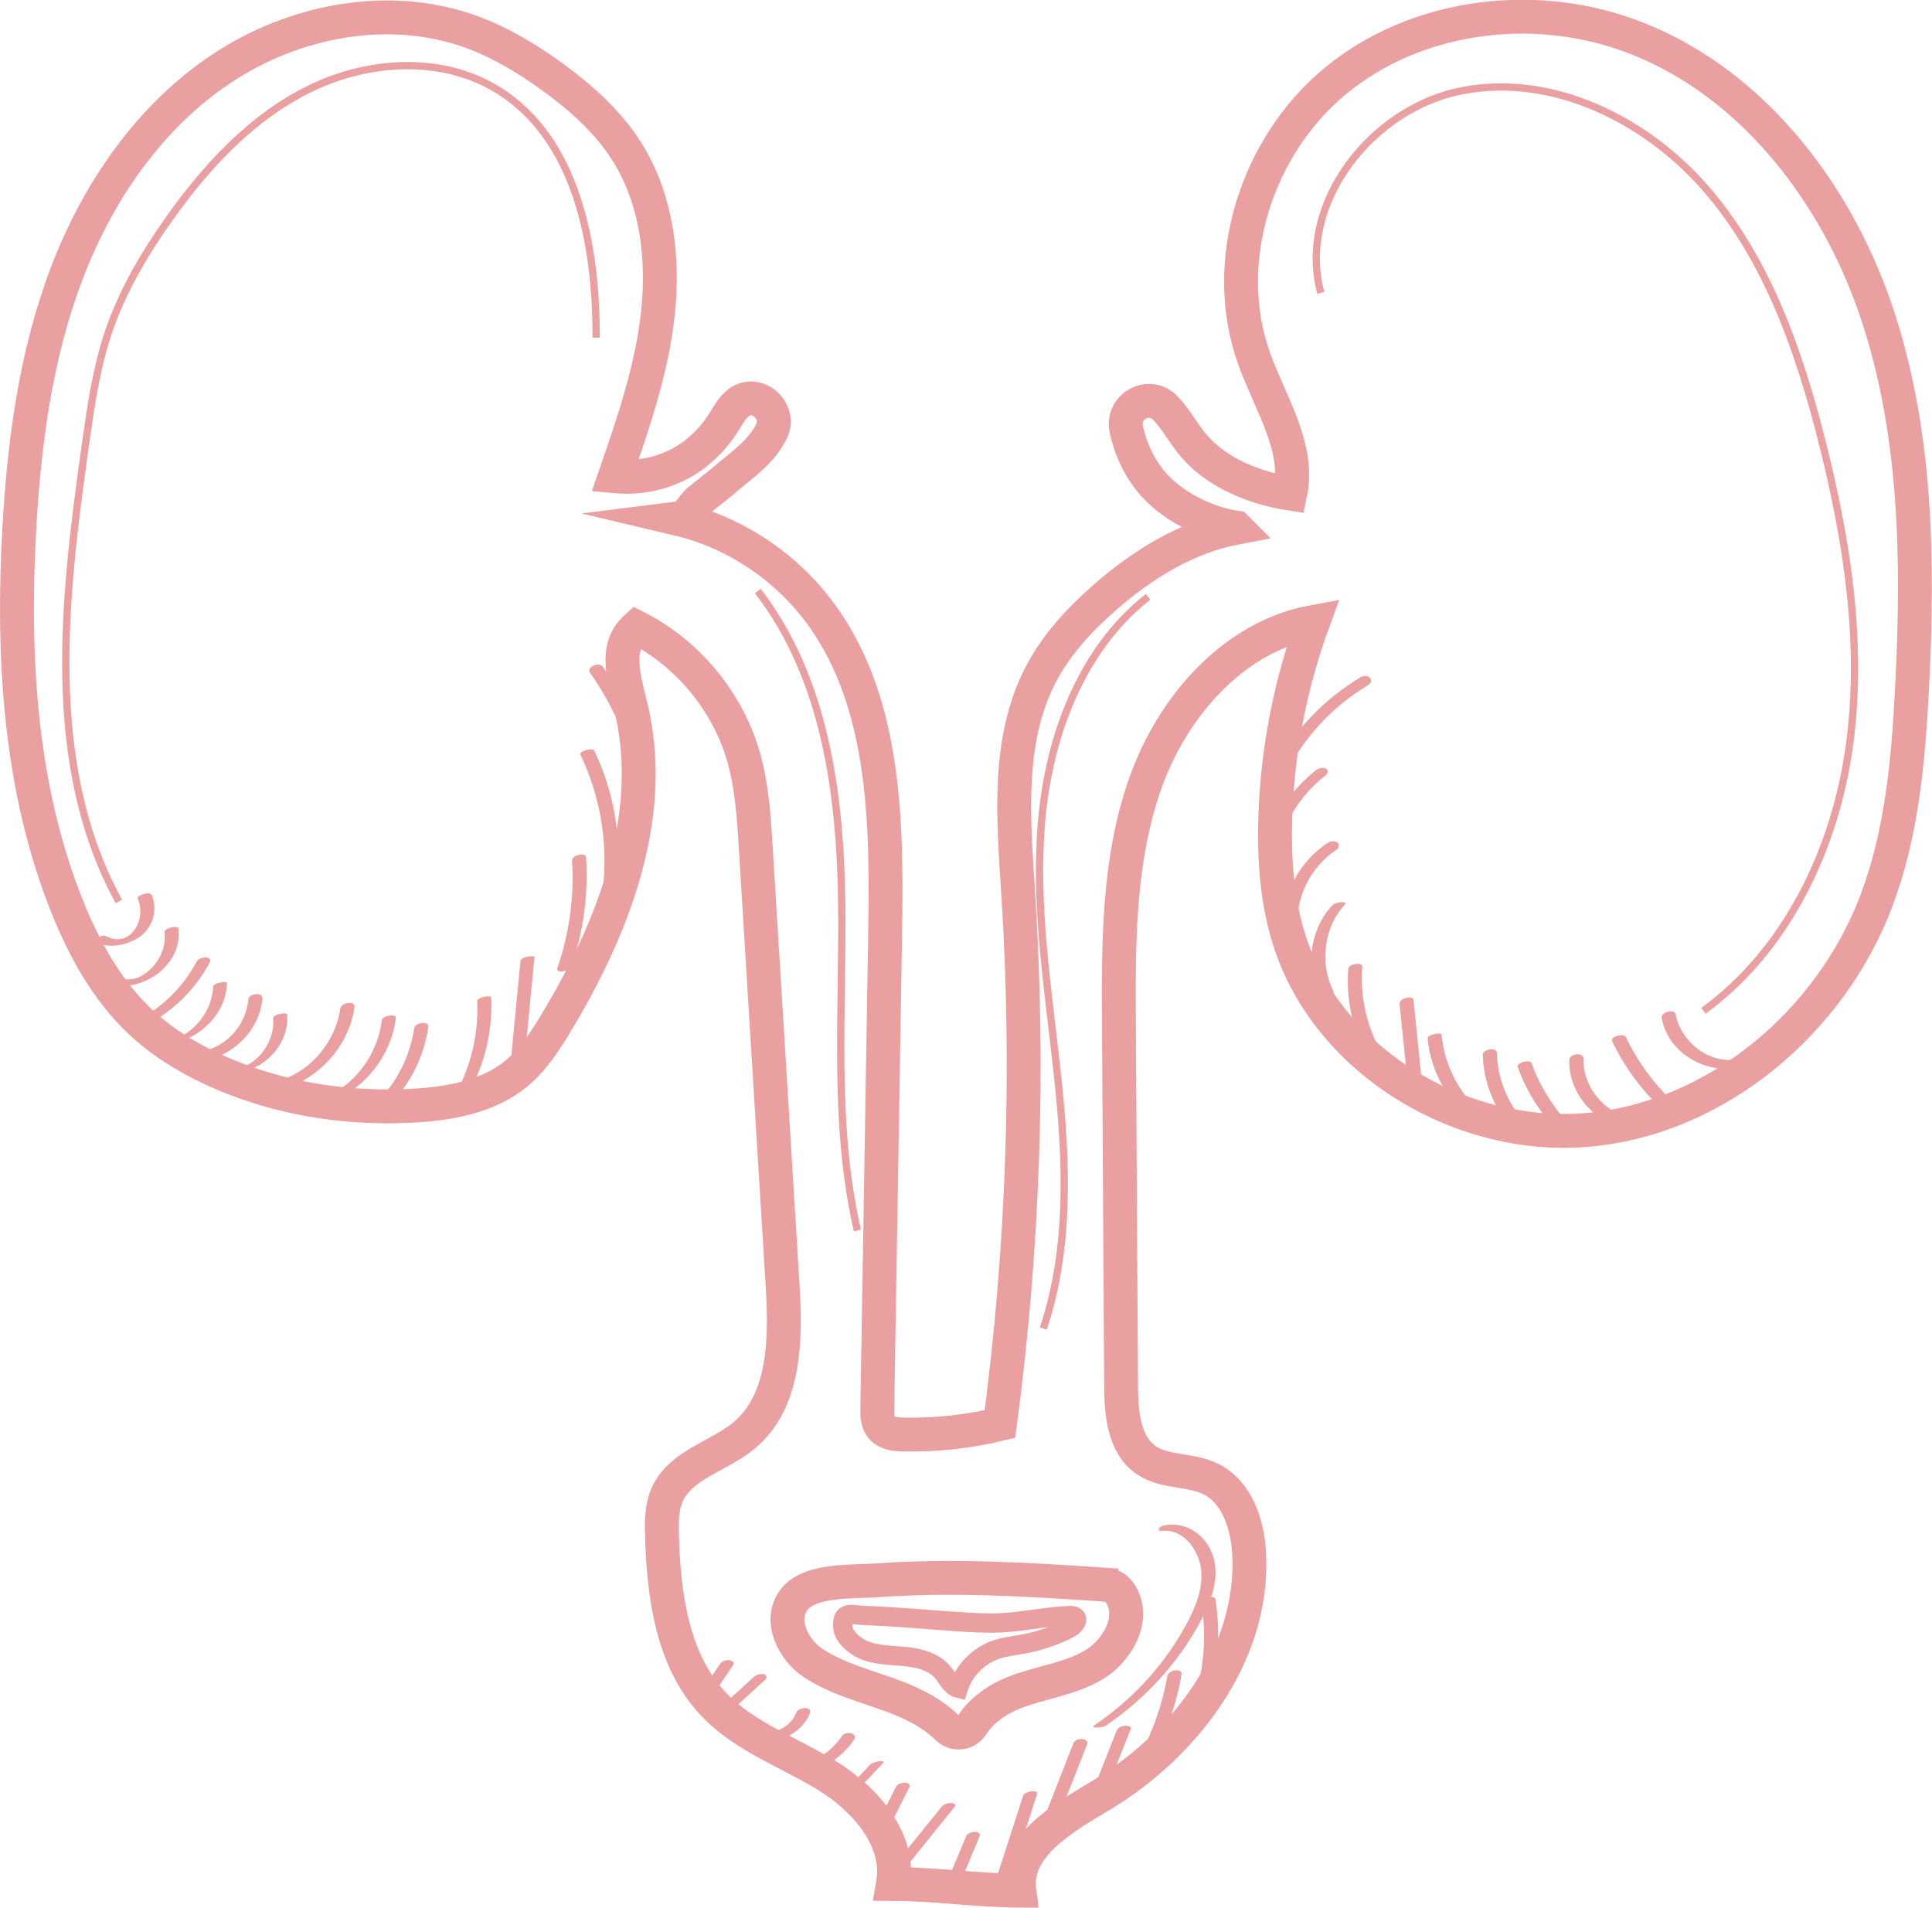
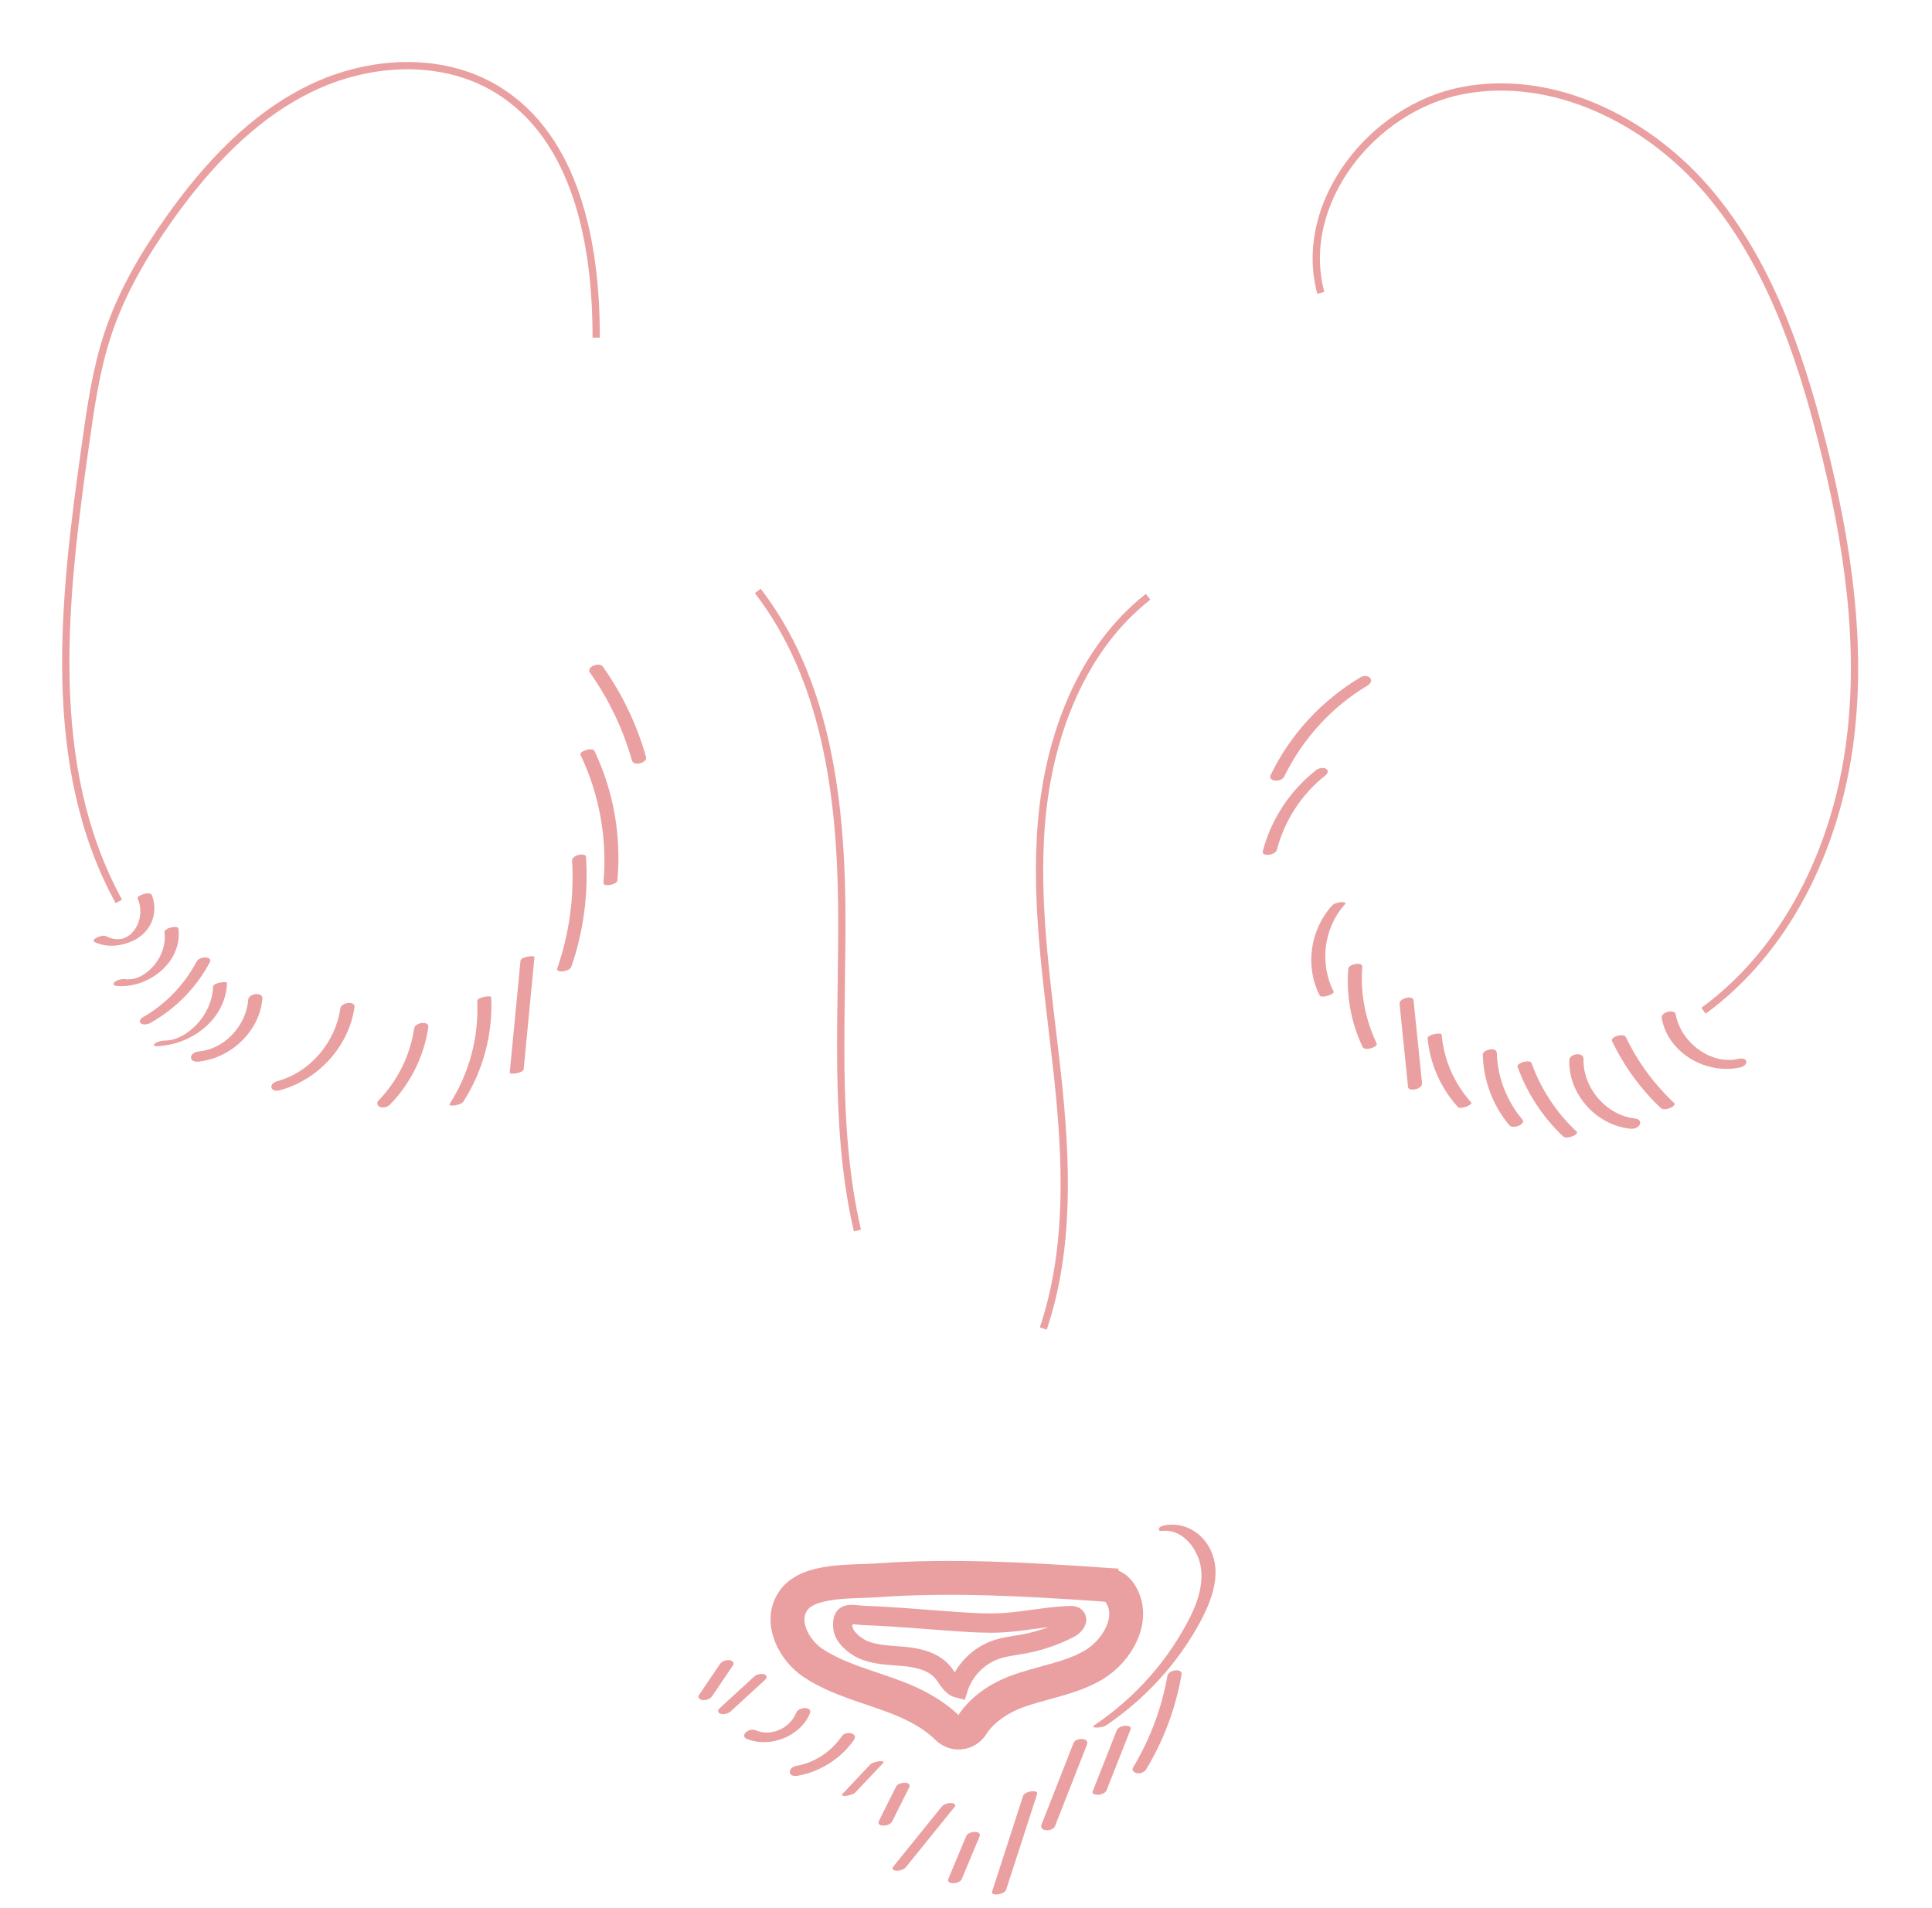
<svg xmlns="http://www.w3.org/2000/svg" viewBox="0 0 238.94 235.95" data-name="Layer 2" id="Layer_2">
  <defs>
    <style>
      .cls-1 {
        stroke-width: .9px;
      }

      .cls-1, .cls-2, .cls-3 {
        fill: none;
        stroke: #eaa0a0;
        stroke-miterlimit: 10;
      }

      .cls-4 {
        fill: #eaa0a0;
        stroke-width: 0px;
      }

      .cls-2 {
        stroke-width: 4.19px;
      }

      .cls-3 {
        stroke-width: 2.39px;
      }
    </style>
  </defs>
  <g data-name="Layer 1" id="Layer_1-2">
    <g>
-       <path d="M152.86,65.26c-6.12,1.16-11.61,4.58-16.29,8.69-3.07,2.69-5.9,5.75-7.8,9.37-4.29,8.13-3.44,17.88-2.85,27.05,1.4,21.92.64,43.98-2.25,65.75-3.91.95-7.93,1.38-11.95,1.3-.97-.02-2.07-.13-2.69-.88-.53-.64-.55-1.56-.53-2.39.32-19.57.65-39.14.97-58.72.23-14.06.07-29.35-8.63-40.39-4.27-5.42-10.41-9.33-17.12-10.91,1.51-.19,1.68-1.4,2.86-2.36l2.65-2.11c1.84-1.64,4.05-3.07,5.49-5.14.25-.35.47-.72.66-1.1,1.38-2.67-1.99-5.47-4.23-3.46-.01.01-.03.03-.04.04-.69.64-1.13,1.49-1.64,2.28-2.99,4.7-7.88,7.13-13.42,6.62,2.27-6.56,4.56-13.19,5.31-20.09.76-6.9-.14-14.2-3.84-20.07-2.36-3.73-5.73-6.72-9.31-9.31-3.05-2.2-6.31-4.16-9.84-5.46-10.15-3.72-21.92-1.49-30.93,4.49s-15.4,15.35-19.23,25.46c-3.83,10.11-5.25,20.97-5.84,31.76-.85,15.7.08,31.83,5.93,46.42,2.12,5.3,4.95,10.43,9.12,14.33,3.36,3.14,7.49,5.38,11.77,7.03,6.88,2.65,14.29,3.67,21.65,3.3,4.58-.23,9.43-1.05,13-3.97,2.08-1.71,3.58-4.01,4.96-6.32,6.94-11.53,12.27-25.11,9.4-38.26-.85-3.9-2.49-7.99.5-10.64,6.43,3.26,11.39,9.31,13.32,16.26.98,3.52,1.21,7.21,1.44,10.86,1.11,18.05,2.22,36.11,3.32,54.16.41,6.66.39,14.39-4.74,18.67-3.12,2.6-7.86,3.61-9.52,7.32-.7,1.56-.7,3.34-.65,5.05.21,7.49,1.28,15.57,6.46,20.97,3.83,3.99,9.31,5.87,14.01,8.78,4.71,2.91,9.05,7.9,8.1,13.36,5.25.02,10.37.81,15.62.83-.7-5.41,5.28-8.91,9.97-11.7,10.59-6.3,19.08-17.62,18.46-29.92-.18-3.68-1.51-7.74-4.83-9.33-2.48-1.19-5.59-.74-7.87-2.27-2.82-1.9-3.12-5.85-3.14-9.25-.09-14.94-.18-29.88-.27-44.82-.06-10.03-.08-20.29,3.29-29.74s10.87-18.06,20.73-19.88c-2.83,7.74-4.42,15.93-4.68,24.17-.16,5.1.19,10.28,1.72,15.14,4.78,15.14,21.45,25.02,37.25,23.48,15.8-1.54,29.7-13.38,35.34-28.22,3.18-8.37,3.98-17.44,4.44-26.39.81-15.78.6-31.95-4.53-46.9-5.13-14.95-15.89-28.66-30.78-33.94-11.97-4.24-26.19-2.34-35.99,5.74-9.8,8.08-14.35,22.36-10.08,34.32,1.97,5.53,5.7,10.99,4.48,16.73-4.36-.67-8.98-2.52-11.87-5.85-1.28-1.47-2.18-3.24-3.5-4.66l-.04-.04c-1.99-2.13-5.47-.27-4.87,2.58.48,2.28,1.47,4.46,2.91,6.29,2.39,3.04,6.82,5.34,10.65,5.88Z" class="cls-2" />
      <path d="M136.22,195.96c.53.04,1.09.08,1.55.35.38.22.66.57.88.94,1.76,2.97-.43,6.91-3.4,8.67s-6.54,2.14-9.76,3.39c-2.07.8-4.12,2.22-5.27,4.04-.68,1.08-2.15,1.25-3.06.35-1.72-1.71-4.03-2.91-6.33-3.79-3.47-1.33-7.18-2.19-10.28-4.24-2.31-1.53-4.29-5.09-2.41-7.74s7.37-2.26,10.18-2.47c9.29-.68,18.62-.13,27.9.5Z" class="cls-2" />
      <path d="M118.24,200.55c1.89.13,3.79.25,5.68.15,2.8-.15,5.57-.79,8.37-.89.25,0,.52,0,.7.16.45.41-.14,1.11-.68,1.39-1.75.92-3.65,1.57-5.59,1.94-1.21.23-2.44.34-3.6.75-2.15.76-3.91,2.57-4.6,4.75-.88-.22-1.3-1.2-1.87-1.91-1.12-1.39-3.01-1.85-4.78-2.02s-3.62-.15-5.23-.89c-.94-.43-2.31-1.54-2.4-2.68-.18-2.19,1.02-1.55,2.86-1.49,3.72.13,7.44.49,11.15.74Z" class="cls-3" />
      <path d="M73.73,41.76c.03-11.55-2.42-24.73-12.3-30.72-6.85-4.15-15.83-3.6-23.03-.1-7.2,3.5-12.84,9.58-17.47,16.11-3.12,4.4-5.88,9.1-7.58,14.22-1.47,4.42-2.13,9.07-2.78,13.69-2.69,19.05-5.12,39.65,4.13,56.53" class="cls-1" />
      <path d="M163.35,36.22c-2.97-11.04,6.31-22.88,17.54-25.02,11.23-2.14,22.87,3.69,30.3,12.38,7.43,8.69,11.31,19.84,14.12,30.92,3.14,12.37,5.16,25.25,3.39,37.89-1.77,12.64-7.71,25.09-18.02,32.62" class="cls-1" />
      <path d="M93.72,73.09c8.28,10.73,10.21,25.02,10.38,38.58.17,13.56-1.11,27.31,1.94,40.52" class="cls-1" />
      <path d="M129.03,164.31c3.35-9.98,2.88-20.82,1.76-31.29-1.13-10.47-2.88-20.98-1.97-31.47s4.89-21.24,13.17-27.74" class="cls-1" />
      <g>
        <path d="M143.79,189.33c2.62-.22,4.51,2.44,4.76,4.8.29,2.78-1.06,5.49-2.43,7.82-2.67,4.55-6.36,8.43-10.73,11.39-.73.49,1,.33,1.34.1,4.85-3.28,8.91-7.67,11.69-12.82,1.33-2.46,2.56-5.59,1.53-8.38-.85-2.3-2.96-3.87-5.44-3.66-.28.02-1.03.12-1.16.43s.11.36.42.33h0Z" class="cls-4" />
        <path d="M11.73,116.52c1.48.72,3.3.5,4.75-.18,1.34-.63,2.35-1.86,2.56-3.35.12-.78.04-1.58-.28-2.31-.21-.49-1.91.06-1.73.46.6,1.37.37,3.06-.65,4.17-.11.12-.22.23-.35.33-.07.06-.15.11-.23.16-.02.02-.05.03-.14.08-.03.01-.31.14-.16.08-.07.03-.15.06-.22.09.2-.07-.12.03-.15.04-.25.07.18-.02-.08.02-.03,0-.34.04-.18.03-.08,0-.16,0-.24.01-.09,0-.11,0-.05,0-.05,0-.11,0-.16,0-.08,0-.16-.01-.24-.02-.37-.05-.72-.17-1.05-.34s-.91.04-1.22.2c-.22.12-.53.37-.19.54h0Z" class="cls-4" />
        <path d="M14.36,121.93c3.91.41,8.23-2.9,7.71-7.08-.06-.45-1.8-.09-1.73.46.2,1.57-.4,3.12-1.46,4.28-.48.53-1.11.99-1.69,1.25.04-.02.02-.01-.07.03-.06.02-.11.04-.17.07-.03.01-.27.09-.11.04-.09.03-.17.05-.26.07-.11.02-.12.03-.03,0-.04,0-.09.02-.13.02-.33.06-.6.07-.98.03-.41-.04-.9.08-1.23.33-.26.2-.22.45.13.49h0Z" class="cls-4" />
        <path d="M18.71,126.45c3.06-1.74,5.61-4.35,7.25-7.46.19-.36-.17-.56-.49-.58-.37-.02-.95.13-1.14.49-1.54,2.91-3.86,5.32-6.72,6.95-.27.16-.48.55-.13.75.37.21.89.05,1.23-.14h0Z" class="cls-4" />
        <path d="M19.32,129.39c4.31-.11,8.59-3.28,8.76-7.82,0-.25-1.71-.04-1.73.46-.06,1.74-.83,3.41-2.02,4.67-.56.59-1.21,1.11-1.93,1.47-.69.34-1.18.5-1.95.52-.42.01-.87.1-1.23.33-.25.16-.26.38.1.37h0Z" class="cls-4" />
        <path d="M24.41,131.31c4.04-.35,7.7-3.69,8.04-7.8.07-.89-1.69-.65-1.75.13-.14,1.68-.89,3.21-2.06,4.41-.54.56-1.21,1.03-1.86,1.36-.71.36-1.43.56-2.21.63-.38.03-.91.27-.95.7s.46.59.8.57h0Z" class="cls-4" />
-         <path d="M29.93,132.61c3.22-.78,5.84-3.71,5.59-7.12-.03-.37-1.77-.05-1.73.46.1,1.38-.32,2.76-1.11,3.9-.37.54-.84,1.03-1.37,1.42-.25.19-.51.34-.79.48s-.42.18-.75.26c-.19.05-.85.24-.78.54s.81.11.95.07h0Z" class="cls-4" />
        <path d="M34.58,134.85c4.74-1.28,8.56-5.38,9.26-10.28.12-.84-1.64-.6-1.75.15-.6,4.17-3.71,7.89-7.81,9-.33.09-.82.39-.71.8s.71.42,1.02.33h0Z" class="cls-4" />
-         <path d="M40.16,136.63c4.61-1.6,8.2-5.82,8.79-10.7.08-.63-1.66-.31-1.73.24-.52,4.38-3.52,8.36-7.72,9.82-.23.08-.7.36-.47.65s.89.08,1.14,0h0Z" class="cls-4" />
        <path d="M48.25,136.59c2.53-2.59,4.19-5.96,4.72-9.54.13-.85-1.64-.61-1.75.14-.5,3.36-2.04,6.48-4.41,8.92-.28.29-.14.68.22.81.41.15.93-.03,1.23-.33h0Z" class="cls-4" />
        <path d="M57.31,136.24c2.45-3.83,3.65-8.35,3.44-12.89-.01-.3-1.75-.02-1.73.46.21,4.49-.99,8.94-3.41,12.73-.17.27.62.18.69.16.32-.05.83-.17,1.02-.47h0Z" class="cls-4" />
        <path d="M64.77,132.21c.44-4.61.89-9.22,1.33-13.83.03-.26-1.68-.08-1.73.46-.44,4.61-.89,9.22-1.33,13.83-.03.26,1.68.08,1.73-.46h0Z" class="cls-4" />
        <path d="M70.66,119.57c1.51-4.37,2.11-8.97,1.82-13.58-.04-.6-1.78-.24-1.73.46.28,4.52-.36,9.04-1.83,13.32-.22.63,1.53.41,1.74-.2h0Z" class="cls-4" />
        <path d="M76.35,108.92c.51-5.51-.45-11.04-2.83-16.04-.24-.52-1.93.05-1.73.46,2.34,4.92,3.34,10.4,2.84,15.83-.05.58,1.68.24,1.72-.26h0Z" class="cls-4" />
        <path d="M79.89,93.59c-1.13-3.99-2.94-7.77-5.34-11.15-.43-.6-2.09.04-1.59.75,2.34,3.3,4.09,6.97,5.2,10.87.21.76,1.95.29,1.73-.46h0Z" class="cls-4" />
        <path d="M214.97,130.96c-3.49.78-7.12-2.12-7.73-5.51-.13-.71-1.87-.28-1.73.46.79,4.38,5.55,7.04,9.74,6.1.31-.07.82-.37.72-.76s-.72-.36-1.01-.3h0Z" class="cls-4" />
        <path d="M207.01,136.38c-2.45-2.31-4.46-5.04-5.91-8.08-.29-.6-1.98-.06-1.73.46,1.49,3.11,3.53,5.93,6.04,8.29.45.42,2.08-.24,1.61-.68h0Z" class="cls-4" />
        <path d="M202.27,138.34c-3.59-.35-6.53-3.8-6.43-7.38.02-.9-1.73-.65-1.76.13-.12,4.26,3.36,8.1,7.59,8.51.41.04.94-.13,1.13-.53s-.16-.69-.53-.73h0Z" class="cls-4" />
        <path d="M194.97,139.94c-2.49-2.34-4.4-5.23-5.55-8.45-.19-.53-1.91-.02-1.73.46,1.18,3.28,3.13,6.25,5.67,8.63.4.37,2.01-.27,1.62-.65h0Z" class="cls-4" />
        <path d="M188.27,138.45c-1.93-2.29-3.07-5.22-3.15-8.22-.01-.4-.43-.49-.77-.46-.27.03-.98.25-.97.64.08,3.21,1.22,6.3,3.29,8.76.44.52,2.1-.12,1.6-.71h0Z" class="cls-4" />
        <path d="M181.95,136.34c-2.1-2.31-3.38-5.28-3.66-8.38-.03-.33-1.78,0-1.73.46.29,3.17,1.63,6.16,3.76,8.51.29.32,1.9-.29,1.63-.59h0Z" class="cls-4" />
        <path d="M175.87,133.98c-.35-3.43-.7-6.85-1.05-10.28-.07-.65-1.81-.25-1.73.46.35,3.43.7,6.85,1.05,10.28.07.65,1.81.25,1.73-.46h0Z" class="cls-4" />
        <path d="M170.25,129.02c-1.4-2.94-2.03-6.2-1.77-9.45.05-.67-1.69-.33-1.73.23-.26,3.33.33,6.66,1.77,9.68.27.57,1.96.02,1.73-.46h0Z" class="cls-4" />
        <path d="M164.94,122.64c-1.77-3.45-1.24-7.89,1.38-10.77.26-.28-.23-.31-.41-.3-.35.02-.91.14-1.16.42-2.71,2.97-3.39,7.52-1.54,11.12.22.43,1.88-.17,1.73-.46h0Z" class="cls-4" />
-         <path d="M160.43,115.01c-.26-3.9,1.58-7.75,4.85-9.91.32-.21.41-.66.09-.91-.36-.28-.91-.12-1.24.1-3.54,2.34-5.73,6.59-5.45,10.85.03.43.4.61.8.58.32-.02.98-.28.95-.71h0Z" class="cls-4" />
        <path d="M157.92,105.09c.94-3.6,3.06-6.88,5.99-9.18.27-.21.46-.57.12-.81-.33-.23-.94-.1-1.24.13-3.23,2.54-5.57,6.05-6.61,10.03-.2.75,1.56.53,1.75-.16h0Z" class="cls-4" />
        <path d="M158.83,96.04c2.25-4.62,5.83-8.58,10.25-11.22.32-.19.65-.55.4-.93-.23-.35-.86-.34-1.18-.15-4.8,2.86-8.69,7.04-11.13,12.07-.44.9,1.31.96,1.67.23h0Z" class="cls-4" />
        <path d="M88.08,209.77c.86-1.28,1.72-2.55,2.59-3.83.23-.35-.2-.6-.5-.62-.42-.02-.89.14-1.14.5-.86,1.28-1.72,2.55-2.59,3.83-.23.35.2.6.5.62.42.02.89-.14,1.14-.5h0Z" class="cls-4" />
        <path d="M90.39,211.64c1.42-1.3,2.83-2.6,4.25-3.9.1-.09.2-.26.16-.41s-.21-.24-.34-.27c-.42-.09-.91.04-1.23.33-1.42,1.3-2.83,2.6-4.25,3.9-.1.09-.2.26-.16.41s.21.24.34.27c.42.09.91-.04,1.23-.33h0Z" class="cls-4" />
        <path d="M92.4,215.07c2.81,1.16,6.59-.31,7.76-3.15.37-.89-1.37-.83-1.65-.16-.23.55-.5.96-.91,1.37-.15.15-.37.33-.63.5-.06.04-.12.08-.18.11-.08.04.07-.03-.06.03s-.28.14-.42.2c-.06.03-.13.05-.19.08.12-.05.01,0-.05.02-.15.05-.3.09-.45.12-.02,0-.24.05-.13.03s-.11.01-.13.02c-.15.02-.3.03-.46.04-.05,0-.19,0-.07,0-.08,0-.17,0-.25-.01-.14-.01-.28-.03-.41-.05-.15-.03-.52-.14-.76-.24-.39-.16-.96.03-1.23.33s-.15.64.21.79h0Z" class="cls-4" />
        <path d="M98.71,219.61c2.73-.49,5.29-2.11,6.88-4.39.63-.9-.99-1.18-1.45-.52-.7,1.01-1.53,1.82-2.56,2.49-.4.26-.97.55-1.49.76-.03.01-.2.08-.09.04-.08.03-.15.05-.23.08-.14.05-.28.09-.42.13-.31.09-.63.16-.95.22-.35.06-.81.43-.71.83.12.44.68.43,1.03.37h0Z" class="cls-4" />
        <path d="M105.76,221.71c1.15-1.21,2.29-2.43,3.44-3.64.25-.27-.23-.27-.4-.25-.23.02-.46.07-.67.15-.16.06-.37.12-.49.25-1.15,1.21-2.29,2.43-3.44,3.64-.25.27.23.27.4.25.23-.02.46-.07.67-.15.16-.06.37-.12.49-.25h0Z" class="cls-4" />
        <path d="M110.32,225.3c.71-1.42,1.42-2.83,2.13-4.25.18-.35-.16-.56-.49-.57-.36-.01-.96.12-1.14.49-.71,1.42-1.42,2.83-2.13,4.25-.18.35.16.56.49.57.36.01.96-.12,1.14-.49h0Z" class="cls-4" />
        <path d="M112.05,230.91c2.01-2.48,4.01-4.96,6.02-7.45.26-.32-.22-.47-.46-.47-.4,0-.89.14-1.15.46-2.01,2.48-4.01,4.96-6.02,7.45-.26.32.22.47.46.47.4,0,.89-.14,1.15-.46h0Z" class="cls-4" />
-         <path d="M118.93,232.43c.74-1.76,1.47-3.52,2.21-5.28.35-.83-1.38-.69-1.63-.1-.74,1.76-1.47,3.52-2.21,5.28-.35.83,1.38.69,1.63.1h0Z" class="cls-4" />
+         <path d="M118.93,232.43c.74-1.76,1.47-3.52,2.21-5.28.35-.83-1.38-.69-1.63-.1-.74,1.76-1.47,3.52-2.21,5.28-.35.83,1.38.69,1.63.1Z" class="cls-4" />
        <path d="M124.43,233.73c1.28-3.94,2.55-7.89,3.83-11.83.2-.61-1.54-.39-1.73.21-1.28,3.94-2.55,7.89-3.83,11.83-.2.61,1.54.39,1.73-.21h0Z" class="cls-4" />
        <path d="M130.48,225.84l3.94-10.04c.37-.93-1.37-.94-1.66-.21l-3.94,10.04c-.37.93,1.37.94,1.66.21h0Z" class="cls-4" />
        <path d="M136.87,221.37c.99-2.51,1.98-5.02,2.97-7.53.15-.38-.56-.42-.76-.4-.38.04-.83.22-.98.6-.99,2.51-1.98,5.02-2.97,7.53-.15.38.56.42.76.4.38-.04.83-.22.98-.6h0Z" class="cls-4" />
        <path d="M141.78,218.78c2.16-3.58,3.63-7.55,4.35-11.66.15-.85-1.62-.62-1.75.14-.71,4.02-2.15,7.85-4.25,11.34-.23.38.2.66.52.71.43.06.91-.15,1.13-.52h0Z" class="cls-4" />
-         <path d="M149.41,210.04c1.25-3.96,1.56-8.17.9-12.28-.09-.53-1.83-.13-1.73.46.65,4.04.34,8.15-.9,12.05-.17.54,1.55.32,1.73-.24h0Z" class="cls-4" />
      </g>
    </g>
  </g>
</svg>